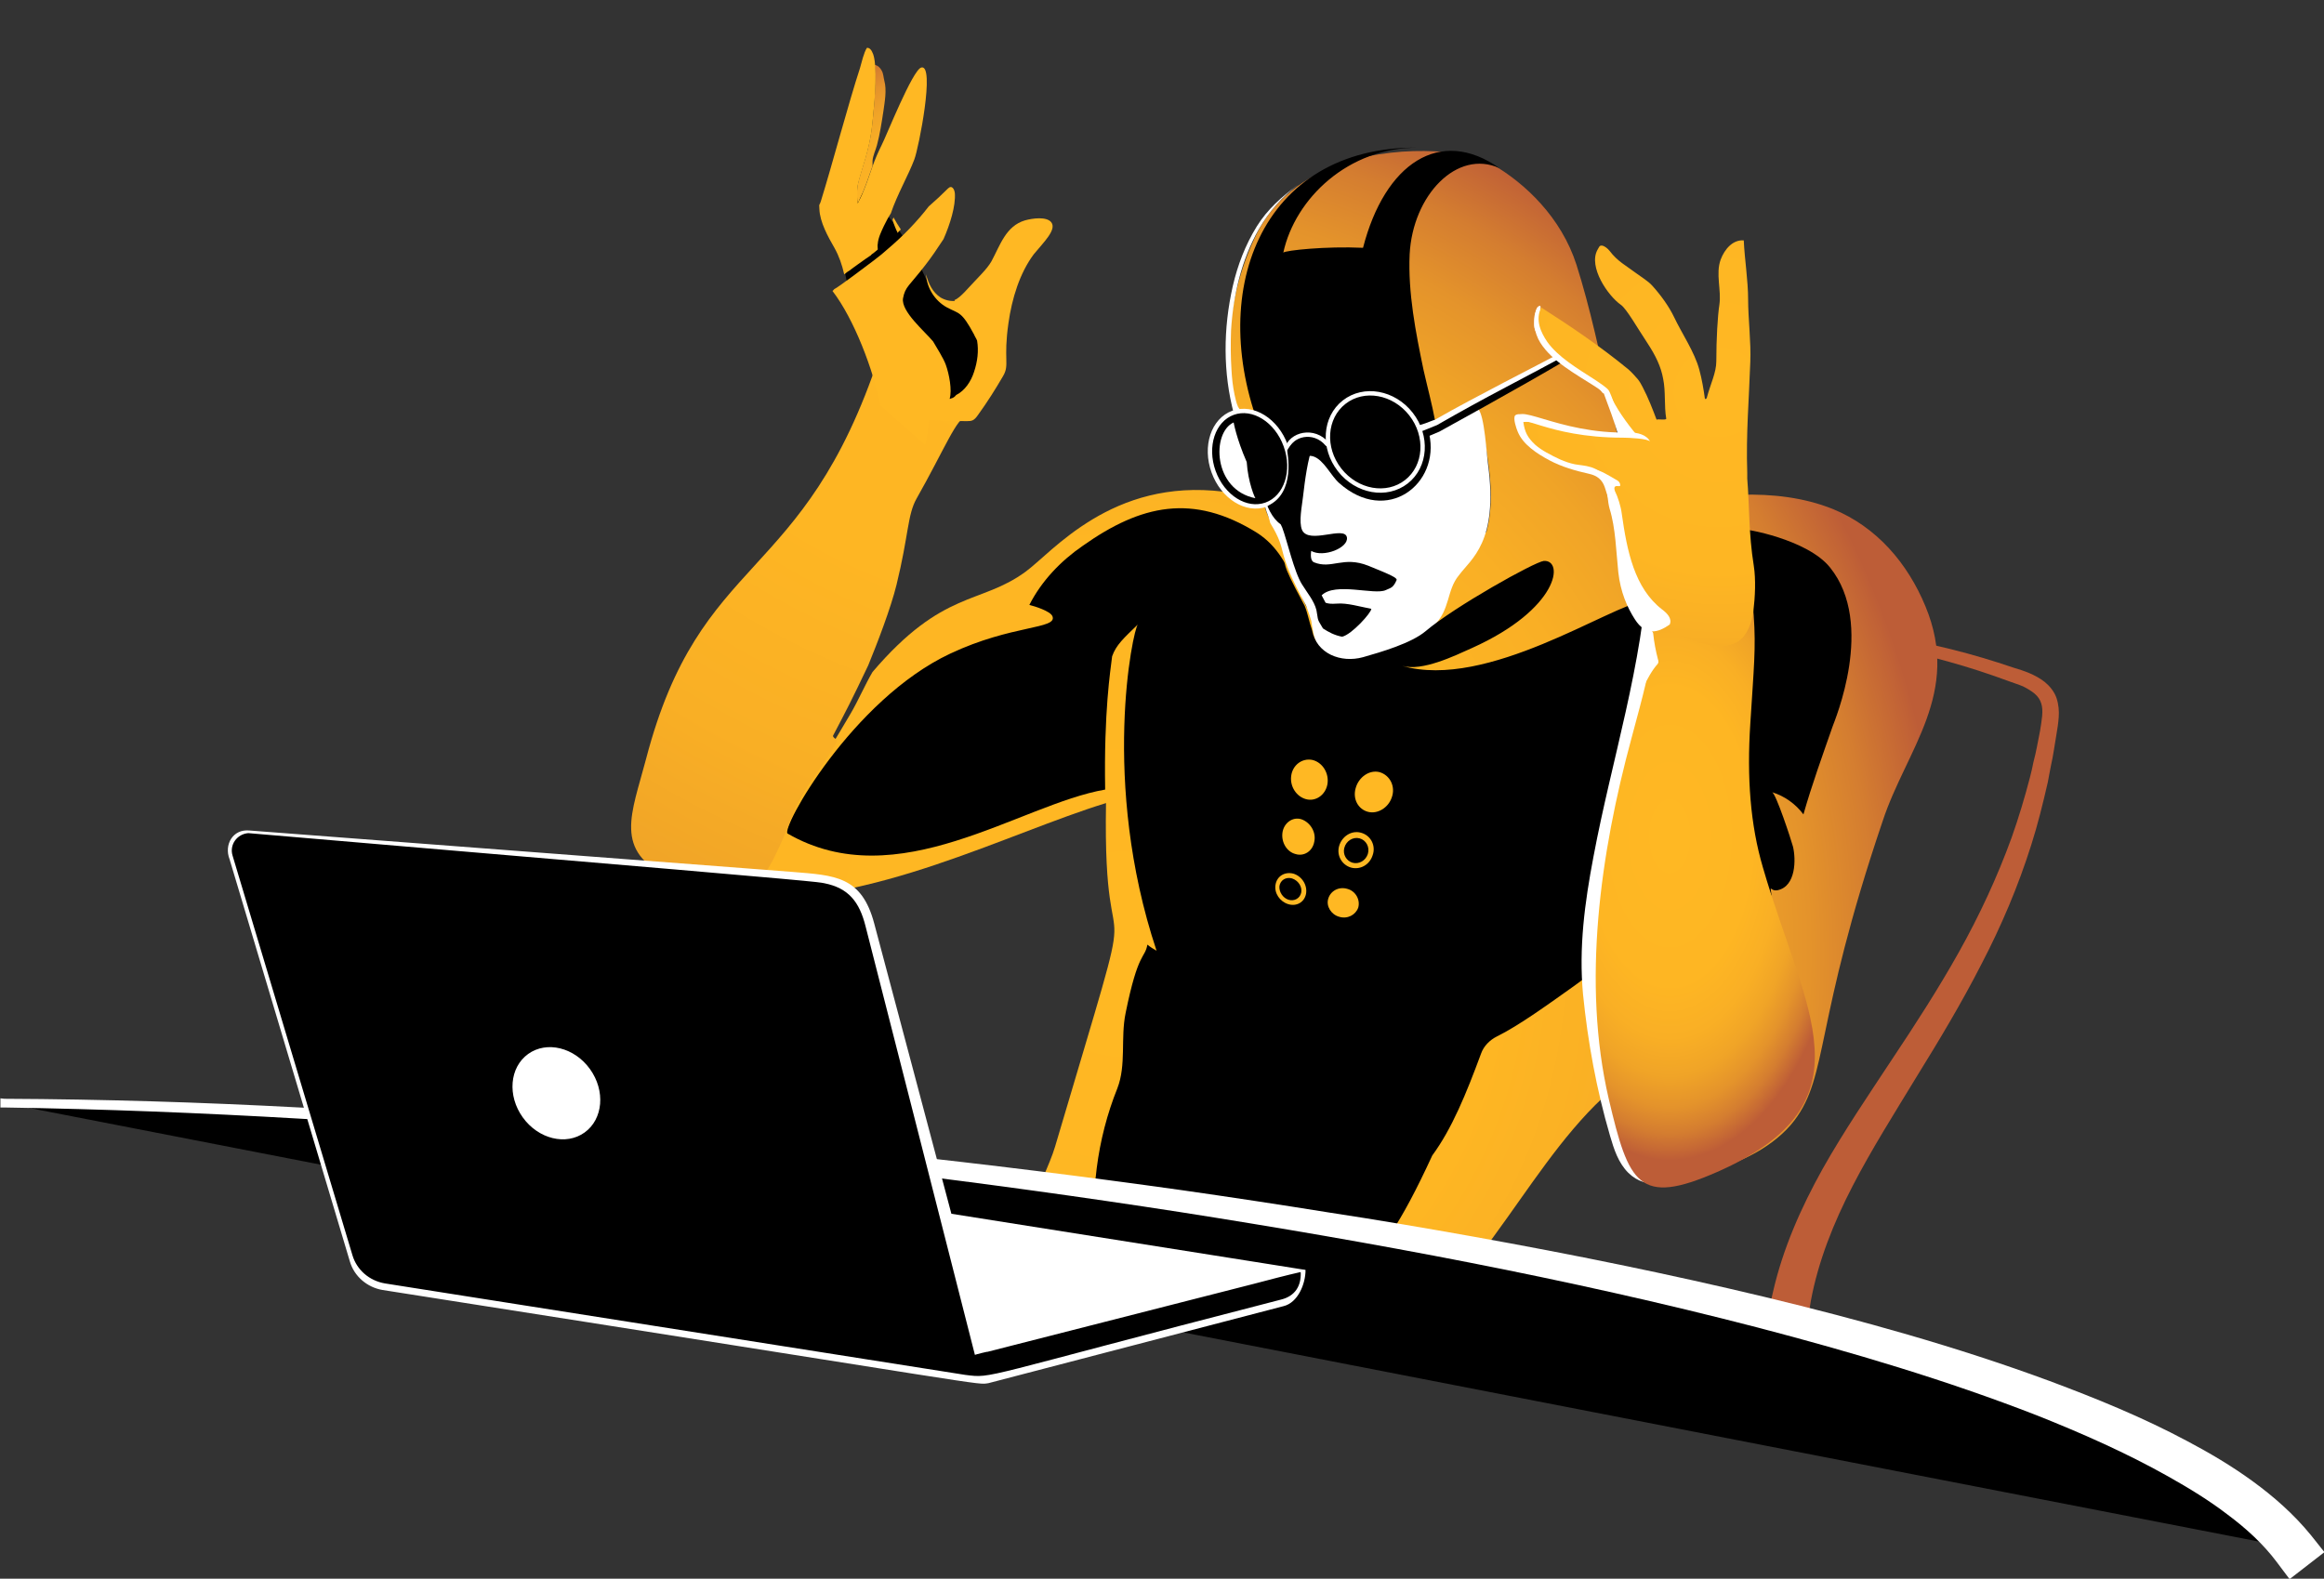
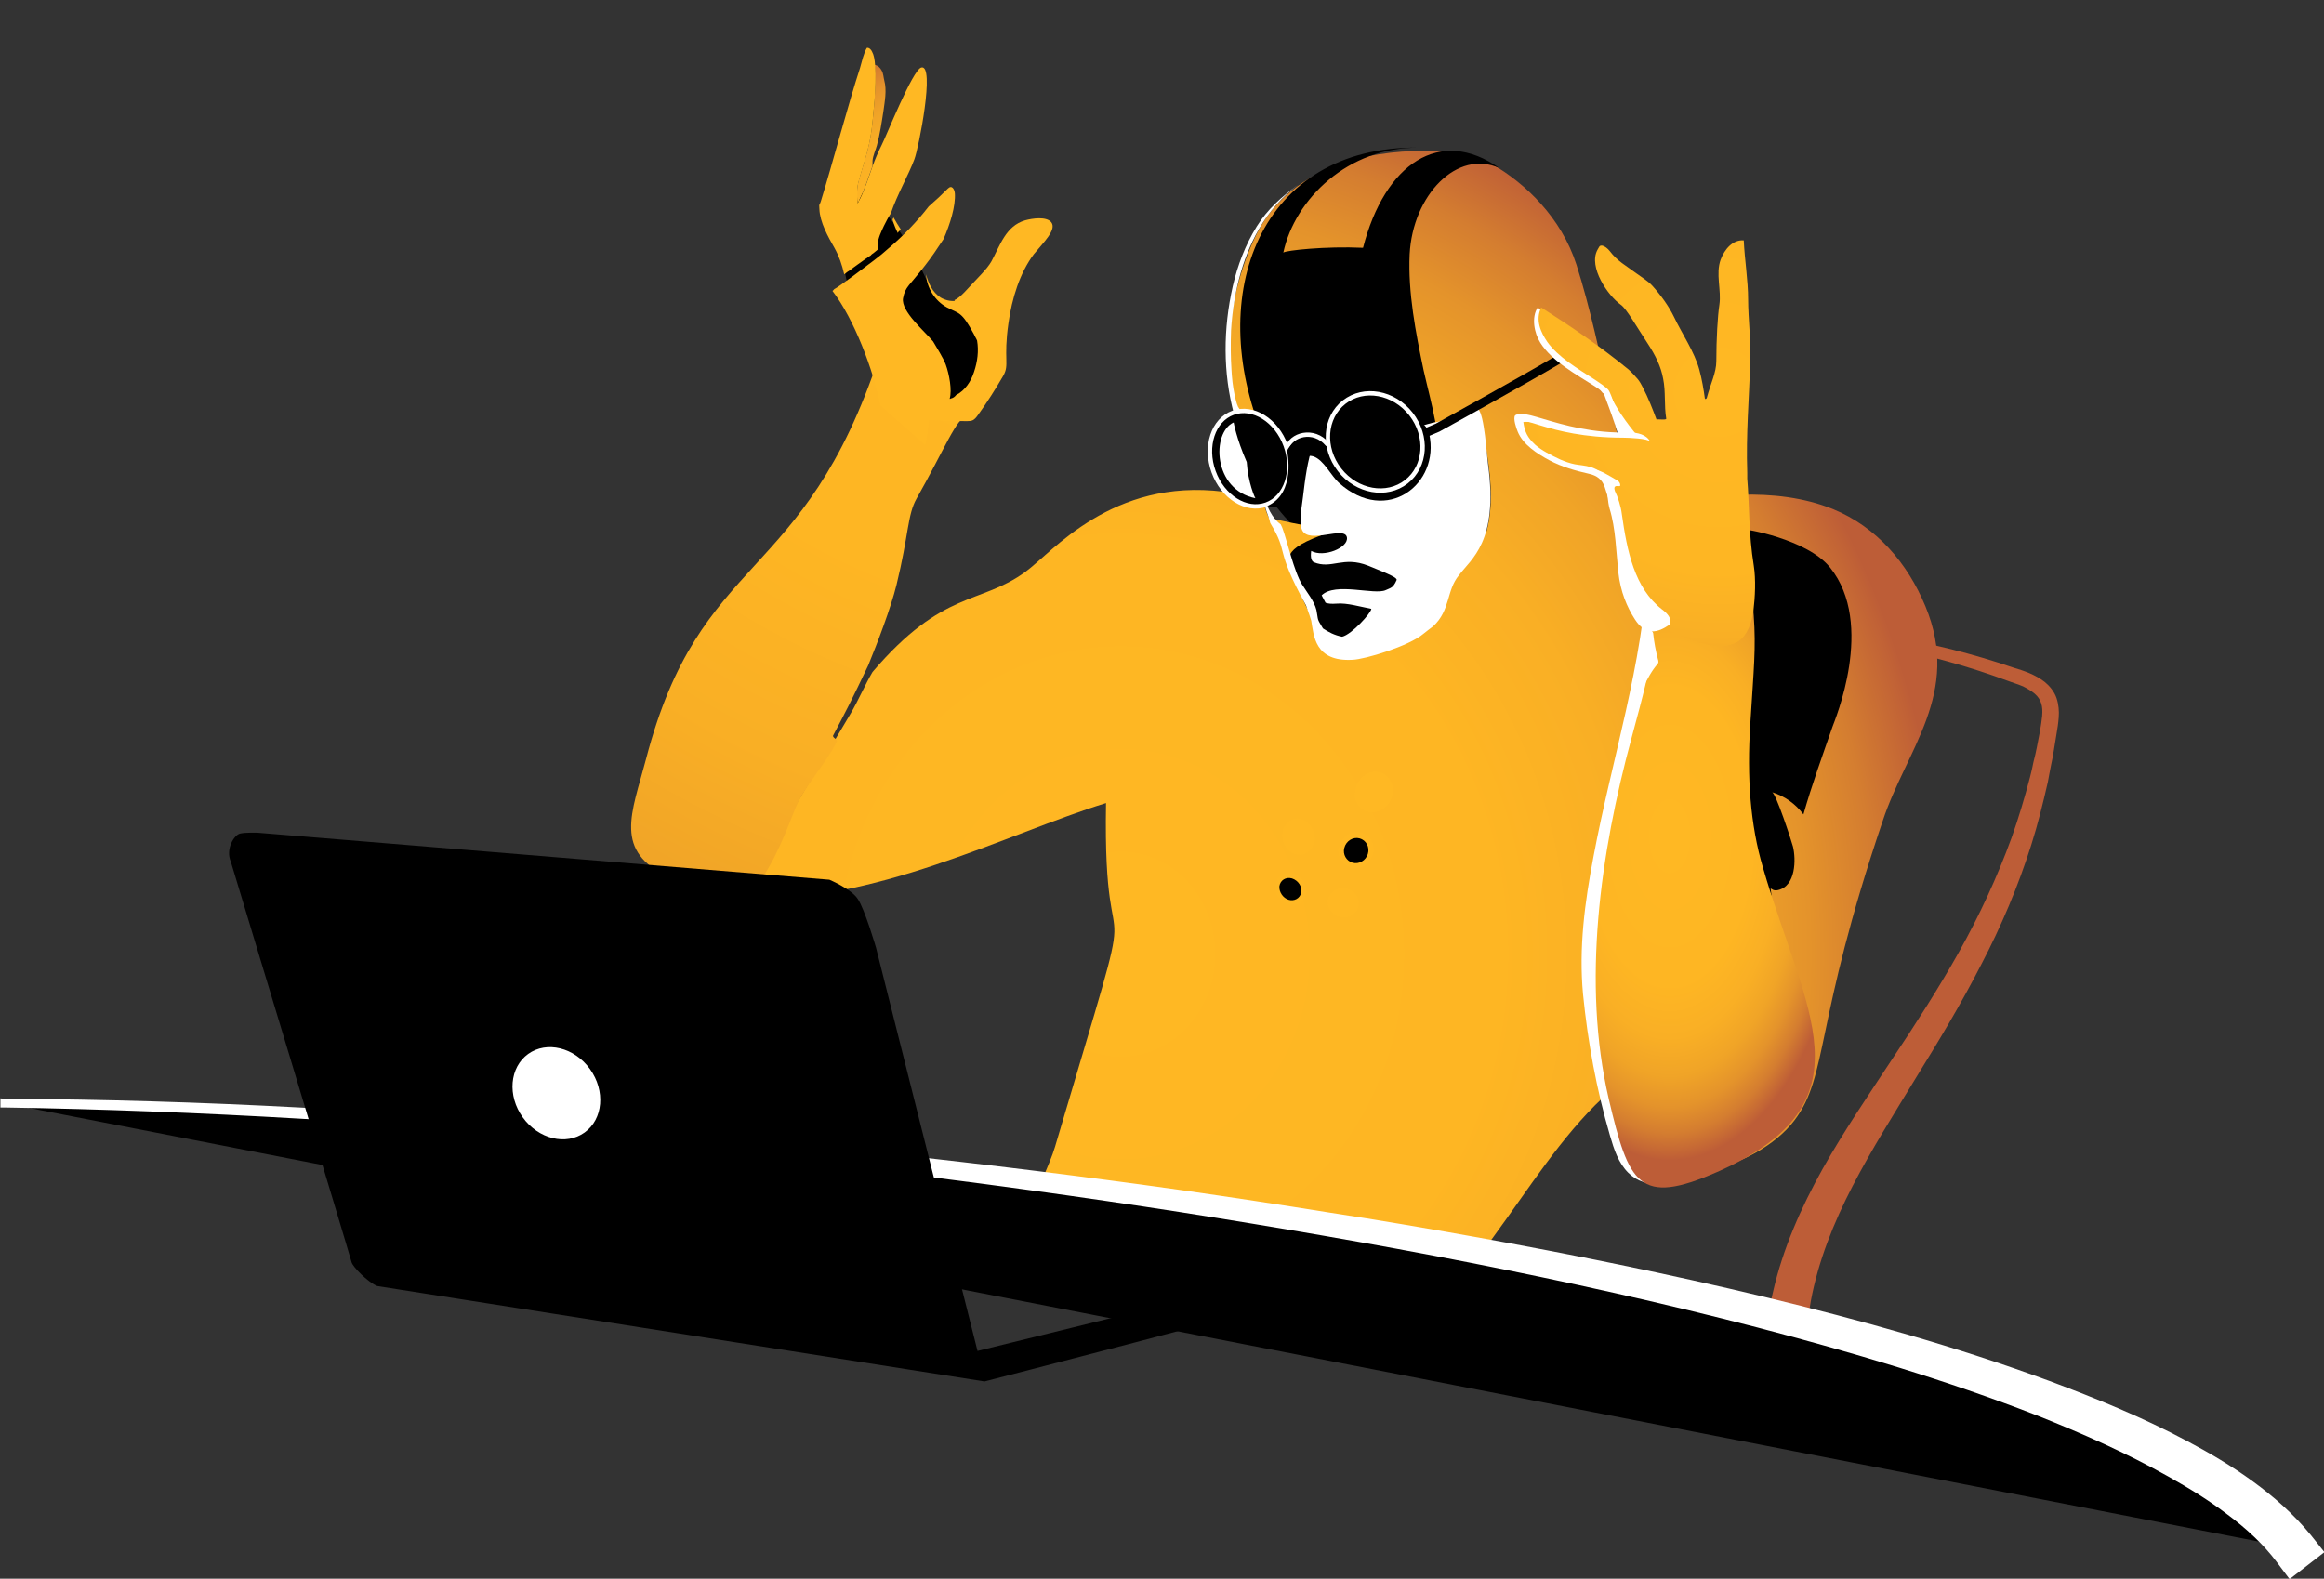
<svg xmlns="http://www.w3.org/2000/svg" version="1.1" id="ill_copy" x="0px" y="0px" viewBox="0 0 533.5 362.5" style="enable-background:new 0 0 533.5 362.5;" xml:space="preserve">
  <rect x="0" y="0" width="533.5" height="362.5" fill="#333333" stroke="none" />
  <style type="text/css">
	.st0{fill:#BD5D37;}
	.st1{fill:#FFFFFF;}
	.st2{fill:url(#SVGID_1_);}
	.st3{fill:url(#SVGID_2_);}
	.st4{fill:url(#SVGID_3_);}
	.st5{fill:url(#SVGID_4_);}
	.st6{fill:url(#SVGID_5_);}
	.st7{fill:url(#SVGID_6_);}
	.st8{fill:#FFB823;}
	.st9{fill:none;stroke:#000000;stroke-width:2;stroke-miterlimit:10;}
	.st10{fill:url(#SVGID_7_);}
	.st11{fill:none;stroke:#FFFFFF;stroke-linecap:round;stroke-miterlimit:10;}
	.st12{stroke:#FFFFFF;stroke-linecap:round;stroke-miterlimit:10;}
</style>
  <g>
    <path class="st0" d="M389.5,142.8c9.8,0.2,19.6,0.6,29.4,1.5c4.9,0.5,9.8,1.1,14.6,1.8c4.9,0.8,9.7,1.8,14.5,3s9.5,2.6,14.2,4.2   c2.3,0.7,4.9,1.5,7.2,3.3c1.1,0.9,2.2,2.2,2.7,3.7s0.6,3,0.5,4.4s-0.3,2.6-0.5,3.8l-0.6,3.7c-0.2,1.2-0.4,2.4-0.7,3.7   c-0.2,1.2-0.5,2.4-0.7,3.7c-1.1,4.8-2.3,9.7-3.8,14.4c-3,9.5-6.9,18.7-11.5,27.5c-4.5,8.8-9.6,17.3-14.8,25.7   c-5.1,8.4-10.3,16.6-14.7,25.1c-4.4,8.5-7.9,17.3-9.6,26.4L415,303l-9-1.9l1-4.4c2.3-10.1,6.5-19.5,11.4-28.3   c4.9-8.7,10.5-16.9,15.9-25.1c5.4-8.1,10.7-16.3,15.4-24.7c4.7-8.4,8.8-17.2,12.1-26.3c1.6-4.5,3-9.2,4.2-13.8   c0.3-1.2,0.6-2.4,0.8-3.5c0.3-1.2,0.6-2.4,0.8-3.5l0.7-3.6c0.2-1.2,0.4-2.4,0.5-3.5c0.2-2.2-0.2-3.8-1.7-5.1   c-0.7-0.6-1.7-1.2-2.7-1.7c-0.5-0.2-1-0.4-1.6-0.6l-1.7-0.6c-4.6-1.7-9.2-3.2-13.9-4.5c-4.7-1.3-9.4-2.5-14.2-3.4   c-4.8-0.9-9.6-1.6-14.4-2.3c-9.7-1.2-19.4-1.9-29.2-2.4h-0.5v-1H389.5z" />
  </g>
  <path d="M286.8,87.4c-0.8-0.4-1.8,0-2.4,0.7s-0.8,1.6-1,2.4c-0.6,4.2,1,8.3,2.6,12.2c1.5,3.8,3,7.6,5.2,11  c3.5,5.6,8.5,10.1,14.2,13.5c3.4,2.1,7.4,3.8,11.3,3c2.4-0.5,4.5-1.8,6.5-3.2c5.7-3.9,11.8-7.6,14.1-14.4c2.3-6.9,4.2-14,3.8-21.2  s-3.5-14.6-9.6-18.5c-5-3.3-11.4-3.8-17.3-3.3c-4.3,0.3-8.6,1.2-12.8,2.4c-2.5,0.8-5,1.7-7.1,3.2c-3.6,2.6-5.9,6.7-8,10.7" />
  <path class="st1" d="M332.9,139.9c-0.6,0.4-1.2,0.8-1.8,1.1C331.7,140.6,332.3,140.3,332.9,139.9z" />
  <radialGradient id="SVGID_1_" cx="257.319" cy="253.532" r="190.555" gradientTransform="matrix(1 0 0 -1.087 0 494.68)" gradientUnits="userSpaceOnUse">
    <stop offset="0" style="stop-color:#FFB823" />
    <stop offset="0.455" style="stop-color:#FEB623" />
    <stop offset="0.619" style="stop-color:#F9AF25" />
    <stop offset="0.735" style="stop-color:#F0A427" />
    <stop offset="0.83" style="stop-color:#E4932B" />
    <stop offset="0.91" style="stop-color:#D47D30" />
    <stop offset="0.981" style="stop-color:#C16236" />
    <stop offset="0.993" style="stop-color:#BD5D37" />
  </radialGradient>
  <path class="st2" d="M442,139.2c-4.1-9.9-11.2-18.2-21.2-22.3c-6.7-2.7-14-3.5-21.2-3.3c-6,0.2-13.4,1.3-22.5,3.8  c-1.8,0.5-0.7,0.6-1.5-1.6c-4-9.9-7.5-35.5-13.7-55c-3.5-10.9-11.8-18.7-19.2-23c-3.7-2.9-20.3-5.1-34.2-0.4  c-6.3,2.2-15.5,6.5-20.5,17.3c-3.6,7.7-5.6,16.2-5.8,24.6c-0.1,4.2,0.2,8.5,1,12.7c0.4,2.1,2.5,7.6,4.2,9c0.4,0.3,1,0.5,1.5,0.6  c8.2,1.5,16.6-0.9,25-0.7c2.6,0.1,5.5,0.6,6.8,2.8c0.3,0.4,19-4.6,19.5-7c-0.1,0.6,0.8,4.7,1.5,9.9c1,7.2,0.5,12.1-0.5,15.6  c-2.2,0.2-4.5,0.4-6.8,0.6c-14.4,1.3-29-0.6-43.1-3.9c-0.6-1.2-1-2.4-1.2-3.7c-1.4-1.2-3.8-1.7-9.2-2.3c-25.7-3.2-39.4,14-45.5,18.4  c-10.4,7.6-18.9,4-35.1,23c-1.6,2.7-3.4,6.8-5,9.5c-7.7,13.2-13.3,21-24.1,42.1c28.1,2.3,60.2-14.6,82.7-21.5  c-0.8,46.5,9.8,6.2-11.7,78.9c-2.4,8.2-13.3,25.2,0.1,26.8c6.3,0.8,12.6,1.4,19,1.9c3.5,0.6,7.1,1.1,10.7,1.6  c5.5,0.8,11.1,1.5,16.7,1.5c5.1,0.1,10.1-0.4,15.2-0.3c0.3,0,0.7,0,1,0c1,0.1,2.1,0.2,3.1,0.4c0.8,0.1,1.6,0.3,2.5,0.6  c0,0.1-0.1,0.1-0.1,0.2c0.8,0.2,1.6,0.4,2.5,0.6c4.5,1.7,9.2,4,13.6,3.3c6.4-0.9,13.3-11.8,16.7-16.4c7.7-10.5,15.3-22.6,24.7-31.4  c2.3,3.4,1.8,11,6.5,15c5,4.4,12.3,2.4,17.8,1.5c6.9-1.1,15.3-5.5,19.7-11.3c7.9-10.4,4.5-22.2,20.3-68.8  C437.6,172.1,450.3,159.2,442,139.2z" />
  <path class="st1" d="M298,42.4c-3.8,2.8-7,5.6-9.5,9.6c-2.6,4.2-4.4,8.9-5.5,13.7c-2.2,9.7-2.3,19.9,0.3,29.5c0,0.1,0,0.1,0.1,0.2  c0.1,0,0.1,0,0.2-0.1c0.5-0.3,1-0.3,1.5-0.4c-0.2-0.5-0.6-1-0.9-1.5c-0.4-0.9-0.6-1.9-0.8-2.8c-0.4-1.9-0.6-3.8-0.7-5.7  c-0.2-3-0.2-6-0.1-9c0.5-8.1,2.4-16.3,6.4-23.3C291.3,48.6,294.4,45.1,298,42.4z" />
-   <path d="M296.2,129.7c1.5,5.4,3.9,10.6,6.9,15.3c0.7,1.1,1.5,2.2,2.6,2.8c2.1,1.2,4.8,0.3,7.1-0.5c4-1.5,8.1-3.1,11.1-6.1  c2.2-2.2,3.8-5.1,5-8c2-4.7,3.3-9.6,5.5-14.1c1.1-2.2,2.5-3.9,2.8-6.4c0.3-2.6,0.3-5.3-0.9-7.6c-0.4-0.8-0.9-1.5-1.7-2  c-0.8-0.5-1.9-0.7-2.9-0.8c-7-0.8-14.1,0.2-20.6,2.9c-1,0.4-2,0.9-3,0.8c-2.3-0.2-4.1-2.7-6.3-2.2c-1.2,0.3-2.2,1.5-3.4,1.6  c-1.3,0.1-2.3-1-3.3-1.9c-1.5-1.4-3.5-2.6-5.4-1.8c-1.4,0.6-2.1,2.1-2.2,3.6s0.4,2.9,0.8,4.3c0.7,2.2,1.3,4.6,2.4,6.7  c1.1,2,2.4,4,3.3,6.1C295,124.6,295.5,127.2,296.2,129.7z" />
+   <path d="M296.2,129.7c1.5,5.4,3.9,10.6,6.9,15.3c0.7,1.1,1.5,2.2,2.6,2.8c2.1,1.2,4.8,0.3,7.1-0.5c4-1.5,8.1-3.1,11.1-6.1  c2.2-2.2,3.8-5.1,5-8c2-4.7,3.3-9.6,5.5-14.1c1.1-2.2,2.5-3.9,2.8-6.4c0.3-2.6,0.3-5.3-0.9-7.6c-0.4-0.8-0.9-1.5-1.7-2  c-0.8-0.5-1.9-0.7-2.9-0.8c-1,0.4-2,0.9-3,0.8c-2.3-0.2-4.1-2.7-6.3-2.2c-1.2,0.3-2.2,1.5-3.4,1.6  c-1.3,0.1-2.3-1-3.3-1.9c-1.5-1.4-3.5-2.6-5.4-1.8c-1.4,0.6-2.1,2.1-2.2,3.6s0.4,2.9,0.8,4.3c0.7,2.2,1.3,4.6,2.4,6.7  c1.1,2,2.4,4,3.3,6.1C295,124.6,295.5,127.2,296.2,129.7z" />
  <path class="st1" d="M341.6,106.7c-0.3-2-0.8-11.5-2.3-12.8s-7,2.6-9.4,3c-6.7,1.2-13.9,1.6-20.5,3.3c-2.2,0.6-4.7,1-7,1  c-0.2,0-0.4,0-0.6,0.1s-0.3,0.3-0.3,0.5c-1.4,4.1-1.9,8.2-2.4,12.4c-0.2,1.9-1,5.6-0.2,7.5c1.6,3.4,9.8-1.1,10.3,1.7  c0.4,2.4-5.4,4.7-8.2,3.1c-0.2,1.4,0,2.3,0.6,2.6c4.1,1.7,6.7-1.5,12.5,0.8c5.2,2.1,6.7,2.8,6.5,3.3c-0.8,1.9-1.5,1.8-2.5,2.3  c-2.6,1.2-11.6-1.9-14.7,1.2l0.9,1.7c0.6,0.2,1.2,0.3,2.6,0.2c2.3-0.2,5.3,0.7,7.9,1.2c0,0.9-4.5,5.9-6.7,6.4  c-1.7-0.3-3.2-1.1-4.4-1.9c-1.5-2.5-1-1.6-1.5-4.2c-0.5-2.1-2.2-4.1-3.3-5.9c-1.8-2.8-3.5-10.3-4.5-12.9c-0.1-0.2,0.1,0.1-0.4-0.9  c-2.1-1.5-3.1-4.1-3.9-6.5c0.1,3.1,1.1,4.2,1.5,6.2c4.4,7.2,0.8,5.4,8.2,18.9c0.9,2.5,0.8,2.2,1.2,3.5c0.6,3.3,0.7,9.5,9.5,9  c2.8-0.1,12.9-3.1,16.3-6c0.6-0.5,1.4-1.1,2.2-1.7c4-3.7,3-8.2,5.9-11.7C337.7,128.3,344,124.5,341.6,106.7z" />
  <path d="M325.6,33.9c-36.3-0.4-49.2,33.6-35.6,66.4c0.1,0.2,2.8,2.1,4.1,3.6c1.3,1.5,4.3-1.3,6.8-0.6c0.8,0.2,2.2,1,3,0.6  c0.4-0.2,0.5-0.8,0.9-1.2c0.4-0.4,0.9-0.6,1.4-0.8c0.8-0.3,1.7-0.4,2.6-0.5c7-0.8,13.9-2.6,20.7-4.5c-0.8-4.3-1.8-7.9-2.7-11.9  c-1.8-8.6-3.6-17.8-3.2-26.6c0.7-13.6,10.9-24.2,20.6-19.8c-13.6-9.6-26.3-1.1-31.3,18.3c-8.6-0.4-17.8,0.6-18.3,1.1  C297.3,45.6,309.5,33.8,325.6,33.9z" />
-   <path d="M399.2,139.7c-1-1.5-17.9-2.1-21.7-1.7c-7.7,0.9-36.1,20.5-55.6,14.9c4.6,1.3,12-2.3,16-4.1c20-9,21.2-20.3,16.5-20  c-2.1,0.2-20.5,10.5-27.1,16.1c-3.3,2.8-10.2,4.8-14.4,6c-5.1,1.4-10.7-0.8-11.7-6.2c-0.7-2-1-3.9-1.7-5.6c-6.6-12.2-3.3-8-5.4-11.2  c-1.4-2.1-3.1-4-5.6-5.6c-14.7-9.1-26.6-6.4-39.9,3c-5.1,3.5-9.5,8.1-12.3,13.6c1.2,0.3,4.8,1.4,5.3,2.6c1.2,3-9.3,1.9-23.5,8.6  c-22.5,10.6-38.9,40.2-37.3,41.3c25.3,14.6,53.2-6.7,72.9-10.1c-0.3-18,1.2-27.2,1.6-30.6c0.9-2.6,2.7-4.2,5.9-7.3  c-1.1,1.1-8.6,36.2,4.3,74.9c-0.7-0.4-1.4-0.8-2.1-1.4c-0.6,3.3-2.1,1.4-5,15.7c-1.2,5.8,0.2,11.9-1.9,17.3  c-4.7,11.7-6.3,24.6-4.8,37.1c0.1,0.9,0.3,1.9,0.9,2.5c0.7,0.7,1.7,0.8,2.6,0.9c3.2,0.2,5.9-0.9,8.9-0.4c6.8,1.2,19.3,9.8,40.1,9.9  c3.3,0,3.8-0.8,5.9-3.8c7.7-10.7,11-14.1,18.7-30.8c4.5-6.1,7.8-14.2,11.2-23.4c0.6-1.7,2-3.1,3.6-3.9c5.1-2.5,12.1-7.6,17.6-11.5  c8.9-6.3,24.2-19.9,28.2-41c0.7-3.8,0.4-7.9-1.6-11.2C396.6,156.7,400.7,141.8,399.2,139.7z" />
  <path d="M420.1,130.3c-5.2-6.5-19.8-9-19.9-8.7c0,3.2-1.4,7.6-1.2,10.8c0.8,10-6.7,45.7,7.7,73.4c-0.4-3.2-0.4-1,1.4-1.4  c4.2-0.9,4.2-7.1,3.5-10c-0.4-1.5-3.9-12.2-4.8-12.5c2.9,0.9,5.4,2.7,7.2,5.1c1.9-6.7,4.4-13.6,6.7-20.2  C421.1,165.6,430.6,143.3,420.1,130.3z" />
  <path class="st1" d="M378.3,129.7c-1.1,22.8-8.3,44.6-12.5,67c-2,10.5-3.4,20.9-2.4,31.6c1.1,11,3.1,21.9,6.2,32.5  c0.9,3.1,1.9,6.2,4.2,8.5c4.3,4.2,9.6,2.2,13.9-0.4c9.6-5.7,16.8-7.3,22-13.5c10.1-12,1-29.5-3.2-40.3c-16.5-43,0.1-70.7-10.9-89.3  c-2.4-4.1-4.8-15.9-9.8-16.1C380.5,109.5,378.5,124.1,378.3,129.7z" />
  <radialGradient id="SVGID_2_" cx="383.308" cy="781.013" r="46.285" gradientTransform="matrix(1 0 0 -1.796 0 1594.692)" gradientUnits="userSpaceOnUse">
    <stop offset="0" style="stop-color:#FFB823" />
    <stop offset="0.41" style="stop-color:#FEB623" />
    <stop offset="0.557" style="stop-color:#F9AF25" />
    <stop offset="0.663" style="stop-color:#F0A427" />
    <stop offset="0.748" style="stop-color:#E4932B" />
    <stop offset="0.821" style="stop-color:#D47D30" />
    <stop offset="0.884" style="stop-color:#C16236" />
    <stop offset="0.895" style="stop-color:#BD5D37" />
  </radialGradient>
  <path class="st3" d="M379.8,129.1c-1.2,24.6,0.7,18.3-5.3,40.5c-7.1,26.2-11.4,56-5.2,82.7c4.6,19.6,6.9,24.7,24.9,16.8  c36.1-15.9,20-37,10.5-69.9c-2.9-9.8-3.7-20.7-2.9-33c1.6-25.6,2.1-18.1-4.8-67.6c-0.1-0.9-3.5-1.1-4.5-0.1  c-1.2,1.2-1.9,2.8-2.6,4.3C385.6,111.6,380.7,109.6,379.8,129.1z" />
  <path class="st1" d="M377.3,157.7c0-0.2,0-0.5,0.1-0.7c0.1-1.7,0-3.3,0.3-4.9c0.5-2.3,0.8-4.6,1.3-6.8c0-0.1,0.1-0.3,0.2-0.3  c0.2,0,0.2,0.2,0.3,0.4c0.2,2,0.6,4.1,1.1,6c0.1,0.2,0.1,0.4,0.1,0.7c0,0.1-0.1,0.2-0.2,0.4C379.3,153.8,378.1,156,377.3,157.7z" />
  <path d="M221.6,71c-1.9-1.1-4.3-1.5-6-2.8c-2.3-1.8-3.3-5-4.6-7.5c-3.1-5.9-6.7-11.7-12.1-15.8c-3.6-2.7-5,5.9-5.2,7.9  c-0.6,4.9-0.1,10.1,1.6,14.7L205.9,81c0.2,10.5,10.2,19.1,17,10.7C227.1,86.6,228.1,74.8,221.6,71z" />
  <radialGradient id="SVGID_3_" cx="256.429" cy="364" r="343.61" gradientTransform="matrix(1 0 0 -1 0 363)" gradientUnits="userSpaceOnUse">
    <stop offset="0" style="stop-color:#FFB823" />
    <stop offset="0.41" style="stop-color:#FEB623" />
    <stop offset="0.557" style="stop-color:#F9AF25" />
    <stop offset="0.663" style="stop-color:#F0A427" />
    <stop offset="0.748" style="stop-color:#E4932B" />
    <stop offset="0.821" style="stop-color:#D47D30" />
    <stop offset="0.884" style="stop-color:#C16236" />
    <stop offset="0.895" style="stop-color:#BD5D37" />
  </radialGradient>
  <path class="st4" d="M221.6,95.1c-7.9-4-14.1-10.4-18.1-18c-0.4,1.5-1,2.9-1.6,4.5c-17.5,53-41.1,44.8-53.6,92.7  c-3.3,12.6-7.6,21.1,5.4,27.2c5.2,2.4,12.2,4,17.8,4.5c5.3-5.8,7.8-12.1,11-20.2c2.1-5.2,7-10.3,9.6-15.5c0.3-0.6-1.2-0.9-0.8-1.5  c3-5.7,4.2-8,8-16c2.1-5.1,5.2-13.2,6.5-18.5c2.8-11.4,2.5-16.1,4.6-19.8c6.3-11.1,9.5-19.2,11.4-18.6  C221.5,96,221.5,95.6,221.6,95.1z" />
  <g>
    <radialGradient id="SVGID_4_" cx="220.935" cy="343.313" r="57.431" gradientTransform="matrix(1 0 0 -1.031 0 413.849)" gradientUnits="userSpaceOnUse">
      <stop offset="0" style="stop-color:#FFB823" />
      <stop offset="0.41" style="stop-color:#FEB623" />
      <stop offset="0.557" style="stop-color:#F9AF25" />
      <stop offset="0.663" style="stop-color:#F0A427" />
      <stop offset="0.748" style="stop-color:#E4932B" />
      <stop offset="0.821" style="stop-color:#D47D30" />
      <stop offset="0.884" style="stop-color:#C16236" />
      <stop offset="0.895" style="stop-color:#BD5D37" />
    </radialGradient>
    <path class="st5" d="M206.8,52.7c-0.6-0.9-1.2-1.9-1.7-2.8V50c-0.1,0.2-0.2,0.3-0.2,0.5c0.3,1,0.8,2.3,1.2,3   C206.2,53.2,206.5,53,206.8,52.7z" />
    <radialGradient id="SVGID_5_" cx="204.5" cy="353.844" r="0" gradientTransform="matrix(1 0 0 -1.031 0 413.849)" gradientUnits="userSpaceOnUse">
      <stop offset="0" style="stop-color:#FFB823" />
      <stop offset="0.41" style="stop-color:#FEB623" />
      <stop offset="0.557" style="stop-color:#F9AF25" />
      <stop offset="0.663" style="stop-color:#F0A427" />
      <stop offset="0.748" style="stop-color:#E4932B" />
      <stop offset="0.821" style="stop-color:#D47D30" />
      <stop offset="0.884" style="stop-color:#C16236" />
      <stop offset="0.895" style="stop-color:#BD5D37" />
    </radialGradient>
    <path class="st6" d="M204.5,49L204.5,49L204.5,49z" />
    <radialGradient id="SVGID_6_" cx="220.935" cy="343.313" r="57.431" gradientTransform="matrix(1 0 0 -1.031 0 413.849)" gradientUnits="userSpaceOnUse">
      <stop offset="0" style="stop-color:#FFB823" />
      <stop offset="0.41" style="stop-color:#FEB623" />
      <stop offset="0.557" style="stop-color:#F9AF25" />
      <stop offset="0.663" style="stop-color:#F0A427" />
      <stop offset="0.748" style="stop-color:#E4932B" />
      <stop offset="0.821" style="stop-color:#D47D30" />
      <stop offset="0.884" style="stop-color:#C16236" />
      <stop offset="0.895" style="stop-color:#BD5D37" />
    </radialGradient>
    <path class="st7" d="M200.1,29.7c-0.3,2.2-0.8,4.4-1.4,6.5c-0.4,1.3-0.8,2.7-1.2,4c-0.3,1-0.6,2-0.7,3c-0.1,1.1-0.1,2.3,0.1,3.4   c0.2-0.3,0.4-0.7,0.5-1c1.2-2.4,2-5,2.9-7.5c0-0.4,0-0.8,0-1.2c0.1-1.2,0.7-2.4,1-3.5c0.7-2.6,1.1-5.3,1.5-7.9   c0.3-2.2,0.8-4.8,0.2-7c-0.2-0.8-0.2-1.6-0.6-2.3c-0.3-0.6-0.9-1.2-1.6-1.3C201.3,19.6,200.4,26.9,200.1,29.7z" />
    <path class="st8" d="M211.5,15.5c-2,0.5-8.1,15.9-9.1,17.8c-0.8,1.6-1.5,3.2-2.1,4.9c-0.9,2.5-1.7,5.1-2.9,7.5   c-0.2,0.3-0.3,0.6-0.5,1c-0.1-1.2-0.1-2.3-0.1-3.4c0.1-1,0.4-2,0.7-3c0.4-1.3,0.8-2.7,1.2-4c0.6-2.1,1.1-4.3,1.4-6.5   c0.3-2.8,1.2-10.1,0.8-14.7c-0.1-1.4-0.3-2.5-0.7-3.2c-0.2-0.5-0.7-1-1.2-0.9c-0.7,1.1-1.2,3.3-1.6,4.7c-2.5,7.6-6.5,22.6-8.9,30.3   c-0.4,1.4-0.5,0.5-0.4,2c0.1,3,2,6.4,3.5,9c1,1.8,1.7,3.8,2.2,6c0.4-0.3,0.7-0.6,1.1-0.8c0.7-0.5,1.3-1,1.9-1.4   c1.5-1.1,2.7-1.9,3-2.1c0.1,0,0.1-0.1,0.2-0.2c0,0,0.1,0,0.1-0.1c0.5-0.3,0.9-0.7,1.4-1.1v-0.1c0-0.4-0.1-0.8,0-1.2   c0.1-1.4,0.8-2.8,1.4-4.1c0.5-1,1-2,1.6-2.9l0,0c1.4-4.2,4.1-8.9,5.4-12.4C210.9,34,214.7,14.7,211.5,15.5z" />
    <path class="st8" d="M241.3,51c-1.1-1.3-4.2-0.9-6-0.4c-4.4,1.3-5.7,5.7-7.7,9.4c-1.1,1.9-2.9,3.5-6.2,7.1   c-0.7,0.7-1.5,1.5-2.3,1.8c0,0.1,0.1,0.1,0.1,0.2c-1.1,0.1-2.3-0.2-3.3-0.8c-1.8-1.2-2.8-3.2-3.3-5.3c0.1,3,2,6.1,4.8,7.6   s3.3,0.8,6.2,6.2c0.2,0.5,0.5,0.9,0.7,1.4c0.4,2.4,0.1,4.8-0.7,7.2c-0.7,2.2-2.1,4.3-4.1,5.3c-0.3,0.4-0.7,0.7-1.2,0.8   c0,0,0,0.1-0.1,0.1v-0.1c-0.1,0-0.1,0.1-0.2,0.1c0.6-2-0.1-5.7-0.9-7.9c-0.5-1.4-2.2-4.1-2.9-5.3c-1.9-2.3-7.4-6.9-6.9-9.9l0,0   c0.5-2.7,1.4-2.8,5.1-7.6c1.4-1.8,2.7-3.7,4.2-6c1.5-3.4,2.8-7.6,2.6-10.5c-0.1-1-0.7-2-1.6-1.1c-1.4,1.4-2.9,2.8-4.4,4.1   c-2.7,3.5-5.9,6.8-9.2,9.6c-1.1,1-2.2,1.9-3.4,2.8c-1.3,1-8.2,6.2-9.1,6.6c-0.1,0.1-0.2,0.3-0.4,0.4c5,6.5,9.4,18.2,11,26.3   l10.3,9.1c0.4-1.9,0.7-3.8,0.9-5.8c2.9,0.2,5.8,0.3,8.7,0.3c1.1,0,1.6-0.1,2.5-1.4c2.1-2.9,4-5.9,5.8-9c1.5-2.6,0-3.7,1.2-12.1   c0.8-5.7,2.6-11.5,5.8-15.8C239.5,55.7,242.7,52.7,241.3,51z" />
  </g>
  <path class="st8" d="M319.5,183.1c-0.8,2.4-3.3,3.9-5.5,3.3c-2.2-0.6-3.5-2.9-2.8-5.4c0.7-2.6,3.2-4.3,5.5-3.7  C319.1,178,320.4,180.6,319.5,183.1z" />
-   <path class="st8" d="M304.7,180.2c-0.5,2.4-2.7,3.9-4.9,3.3c-2.2-0.6-3.7-2.9-3.4-5.3c0.3-2.5,2.5-4.2,4.9-3.7  C303.7,175.1,305.2,177.7,304.7,180.2z" />
  <path class="st8" d="M301.7,193.3c-0.4,2.2-2.4,3.4-4.3,2.8c-2-0.5-3.3-2.7-3-4.9s2.3-3.7,4.3-3.1  C300.8,188.8,302.2,191.1,301.7,193.3z" />
  <g>
    <path class="st8" d="M315.1,196.4c-0.7,2.2-2.9,3.4-5,2.8c-2-0.6-3.3-2.7-2.7-4.9c0.6-2.2,2.8-3.7,5-3.1   C314.7,191.8,315.9,194.2,315.1,196.4z" />
    <path d="M314,196.1c-0.5,1.5-2,2.4-3.5,2c-1.4-0.4-2.3-1.9-1.9-3.4c0.4-1.6,2-2.6,3.5-2.2C313.6,192.9,314.5,194.5,314,196.1z" />
  </g>
  <g>
    <path class="st8" d="M299.8,205.3c-0.4,1.9-2.2,2.9-4.1,2.3c-1.9-0.6-3.2-2.5-2.9-4.4c0.3-2,2.1-3.1,4.1-2.6   C298.9,201.2,300.2,203.3,299.8,205.3z" />
    <path d="M298.7,205c-0.3,1.3-1.6,2-2.9,1.6s-2.2-1.8-2.1-3.1c0.2-1.4,1.5-2.2,2.9-1.8C298.1,202.2,299,203.7,298.7,205z" />
  </g>
  <path class="st8" d="M311.8,208.4c-0.6,1.7-2.5,2.7-4.4,2.1c-1.8-0.5-3-2.4-2.5-4.1c0.5-1.8,2.4-2.9,4.4-2.3  C311.2,204.6,312.3,206.6,311.8,208.4z" />
  <g>
    <path d="M1,253.3c169.4,0.9,477.5,39.7,525.4,102.2" />
    <path class="st1" d="M1,252.3c22.6,0.1,45.2,0.8,67.8,2c22.6,1.1,45.2,2.5,67.7,4.3c45.1,3.6,90.1,8.4,134.9,14.7   c11.2,1.6,22.4,3.3,33.6,5.1c11.2,1.7,22.3,3.6,33.5,5.6c22.3,4,44.5,8.5,66.6,13.8c22,5.3,44,11.4,65.4,19.3   c10.7,4,21.3,8.3,31.6,13.8c5.1,2.7,10.2,5.7,15,9.2s9.4,7.5,13.4,12.4l3.1,3.9l-8,6.2l-3-4c-3-4-6.9-7.6-11.2-10.8   c-4.3-3.3-8.9-6.1-13.7-8.8c-9.6-5.4-19.8-9.9-30.1-14c-20.8-8.1-42.4-14.5-64.2-20.2c-43.6-11.3-88-19.5-132.6-26.5   c-44.6-6.9-89.5-12.3-134.4-16.4c-45-4-90.1-6.9-135.3-7.6h-1v-2.1L1,252.3z" />
  </g>
  <g>
    <path d="M53,197.9c-1.3-3,0.8-6.2,2.1-6.5s4-0.2,4-0.2L190.4,202c0,0,5,2.1,6.5,4.4c1.6,2.3,4.2,11.2,4.2,11.2l23.3,92.6l74.3-18.3   l0.6,1.2c0,0-0.6,3.8-2.4,5.1s-70.9,19-70.9,19L86.6,295.3c-2.2-0.9-5.7-4.5-5.9-5.5S53,197.9,53,197.9z" />
-     <path class="st1" d="M299.2,291.5h-0.1c-0.1,0,3.3,0.5-80.7-12.8c-3.6-13.7-14.1-53-17.7-66.6c-2.9-11-9.1-11.1-18.9-11.9   c-1.5-0.1,16.2,1.2-124.5-9.5c-3.9-0.4-5.9,3.3-4.6,6.6l27.6,92.3c1,3.5,4,6,7.5,6.6c143.4,22.5,136.1,21.8,139.1,21.4l67.8-17.7   c3.2-0.8,5-5,5-8.3L299.2,291.5z M294.1,298.4c-70.2,18.1-66,18.1-72.5,17.3l-133.2-21c-3.6-0.6-6.5-3.1-7.5-6.5l-27.5-91.7   c-0.8-2.5,1-5,3.6-5.2l52.8,4.5c80.3,6.8,77.7,6.7,79.4,7c5.6,1.1,8.1,4.3,9.5,9.9c5.4,21.2,19.8,77.5,25.1,98.4   c0.2-0.1,3-0.8,2.9-0.7l61.1-15.6c2.6-0.7,8-2.1,10.7-2.7l0.1,0.1C298.7,295.3,297.3,297.6,294.1,298.4z" />
    <ellipse transform="matrix(0.812 -0.584 0.584 0.812 -122.532 121.651)" class="st1" cx="127.6" cy="251.1" rx="9.5" ry="11.1" />
  </g>
  <path d="M318.5,97.8c-1.5-0.1-6.4-1.6-12.8,1.9c-0.1,0.1-7.9,4.5-8.2,5.4c-0.4,1.1,0.7,2,1.3,1.5c0.1-0.1,0.4-2.5,2.7-1.8  c2.4,0.8,4,4.4,5.9,6.1c11,9.8,23.2,0.2,20.7-11.2C326.8,94.1,318.7,97.8,318.5,97.8z" />
  <path class="st9" d="M325.5,100.1l4.5-1.9c12.9-7.1,29.8-16.6,32.5-18.6" />
  <g>
-     <path class="st1" d="M325,97.9c0.7-0.2,1.5-0.5,2.2-0.7c0.7-0.3,1.4-0.5,2.1-0.8l-0.1,0.1c5.2-3,10.6-5.8,15.9-8.6   c5.3-2.8,10.7-5.5,16-8.4l0.5,0.9c-5.3,2.9-10.6,5.7-15.9,8.5s-10.6,5.7-15.8,8.7l0,0l0,0l-4.2,1.7L325,97.9z" />
-   </g>
+     </g>
  <g>
-     <path class="st1" d="M352.8,73.8c0,1.2,0.2,2.3,0.6,3.4c-0.8-0.7-1.3-1.7-1.2-2.8c0.2-2.9,0.4-4,1.3-4.2   C354.1,70.5,352.8,72.7,352.8,73.8z" />
    <path class="st1" d="M394.5,127.6c0.1-4.9-2.1-9.6-4.5-13.9c-4.6-8.4-10.3-16-14.7-24.4c-0.3-0.6-0.7-1.3-1.1-1.8   c-0.5-0.6-1.1-1.1-1.7-1.5c-6.6-5-12.9-10.4-19.5-15.4c-1.5,2.3-0.8,5.9,0.6,8.1c2.7,4.3,8.3,7.3,12.5,10c0.6,0.4,1.3,0.8,1.7,1.4   c0.4,0.5,0.3-0.1,0.5,0.6c1.1,2.9,2.2,5.9,3.1,8.9c-4.2,0.1-8.5,1.2-12.6,0.1c-1.8-0.5-3.5-1.1-5.1-2c-1.3-0.7-3.5-2.5-5-2.6   c-0.3,0-0.7,0.1-0.9,0.3c-0.5,0.7,0.3,3,0.6,3.7c1.2,3,4.5,5.1,7.3,6.6s6,2.4,9.1,3.1c1.8,0.4,3,1.3,3.6,3.1c0.5,1.5,1,3.1,1.4,4.6   c0.2,0.7,0.4,1.5,0.5,2.2c0.8,4.1,1.1,8.4,2,12.5c0.9,4.1,2.6,8.2,5.7,11c0.8,0.7,1.6,1.3,2.6,1.3c2.3,0.1,3.6-2.7,4-5.1   c0.1-0.3,0.1-0.6,0.2-0.9c0,0.2,6.2-1.4,6.9-2C394.3,133.6,394.5,130.6,394.5,127.6z" />
    <radialGradient id="SVGID_7_" cx="394.534" cy="272.934" r="100.71" gradientTransform="matrix(1 0 0 -1 0 363)" gradientUnits="userSpaceOnUse">
      <stop offset="0" style="stop-color:#FFB823" />
      <stop offset="0.41" style="stop-color:#FEB623" />
      <stop offset="0.557" style="stop-color:#F9AF25" />
      <stop offset="0.663" style="stop-color:#F0A427" />
      <stop offset="0.748" style="stop-color:#E4932B" />
      <stop offset="0.821" style="stop-color:#D47D30" />
      <stop offset="0.884" style="stop-color:#C16236" />
      <stop offset="0.895" style="stop-color:#BD5D37" />
    </radialGradient>
    <path class="st10" d="M391.9,148c0.7,0.1,1.4,0.2,2,0.3c1.8,0.2,3.6-0.1,5.1-1c2.2-1.5,3.1-4.3,3.5-6.9c0.4-3.3,0.6-7.3,0.1-10.5   c-1.2-7.4-1-14.1-1.5-20c0-0.4,0-0.9,0-1.3c-0.3-9,0.4-16.8,0.7-25.5c0.2-4.3-0.5-10-0.5-14.3c0-4.4-0.8-9.2-1-13.6   c-2.5-0.2-4.4,2-5.3,4.4c-1.2,3.3,0.2,7-0.3,10.4c-0.4,2.6-0.7,7.8-0.7,12.9c0,2.7-1.3,5.1-2.2,8.5c-0.3,0.5-0.1-0.2-0.4,0.3   c-0.3-2.2-0.7-4.6-1.3-6.8c-1.1-4.1-4-8.3-5.8-12.1c-1.2-2.5-3.1-5.1-5-7.2c-1-1.1-2.4-1.9-3.6-2.8c-2.4-1.8-4.4-2.8-6.2-5.2   c-0.4-0.5-1.1-1.1-1.7-1.2c-0.7-0.1-0.7,0.4-1.1,1c-2.1,3.9,2.4,10.5,5.4,12.6c1.3,0.9,3.9,5.5,6.1,8.8c1.9,2.9,3.1,5.4,3.6,8.2   c0.6,2.9,0.2,6.2,0.7,9.1c0.1,0.5-2.2,0-2.2,0.3c-0.9-2.4-1.9-5-3.2-7.5c-0.3-0.6-0.7-1.3-1.1-1.8c-0.5-0.6-1.6-1.8-2.2-2.3   c-6.7-5.5-13.6-10.1-20-14.2c-1.4,2.9-0.1,5.7,1.4,7.9c2.5,3.5,6.9,6.1,11.1,8.8c0.6,0.4,2.4,1.6,2.9,2.2c0.4,0.5,1,2.2,1.2,2.9   c1.1,2.9,1.6,4.6,2.6,7.6c0,0.6-11.2-0.6-12.1-0.8c-1.7-0.4-3.6-1.3-5.3-1.5c-2-0.3-3.9-1-5.9-0.8c0.3,2.3,1,3.6,2.7,5.2   c0.8,0.7,1.7,1.3,2.6,1.8c2.2,1.2,4.1,2.2,6.5,2.7c2,0.4,5.7,0.2,7.2,3.7c0.3,0.6,0.7,1.2,0.9,1.8c0.5,1.5,0.5,2.9,1,4.5   c0.2,0.7,0.7,1.7,0.8,2.4c0.8,4.1-0.1,8.6,0.8,12.7c1,4.7,2.5,7.7,6.4,10.4C382.5,144.7,387.3,147.1,391.9,148z" />
    <path class="st1" d="M372.6,100.5c1.3,0,5.8,0.2,6.2,0.9c-0.8-1.6-2.9-2.1-4.7-2.1c-16.9,0.5-27.2-8-25.7-2.2   c0.1,0.5,0.5,1,0.9,0.9C348.3,94,354.6,100.5,372.6,100.5z" />
    <path class="st1" d="M372.3,118c1.2,8.5,2.9,17,9.2,21.9c1.2,0.9,2.4,2.1,1.8,3.5c-2.7,1.9-5.5,2.7-8-1.2   c-1.8-2.8-3.3-6.3-3.8-10.8c-0.5-4.7-0.6-10.1-2-14.6c-0.5-1.8-0.4-3.6-0.9-5.4c-0.2-0.7-0.1-0.8-0.6-1.5c-0.5-0.6-2.4-1.2-2.2-2.2   c1.7,0.3,3.7,1.6,5.1,2.4c0.3,0.2,0.6,0.3,0.8,0.6c0.2,0.3,0.3,0.6,0.2,0.9c-0.4,0.1-0.8-0.1-1.1,0.1c-0.3,0.2-0.2,0.6-0.1,1   C371.4,114.1,372.1,116.3,372.3,118z" />
    <path class="st1" d="M369.4,90.2c1.6,3.6,4,6.9,6.5,9.9c-1.2,0.6-2.6,0.5-3.7-0.1c-0.6-4-2.9-10.3-6.3-12.4" />
  </g>
  <g>
    <path class="st11" d="M295.4,103.1c0.9-3.4,6.2-4.8,9.3-1.1" />
    <ellipse transform="matrix(0.941 -0.34 0.34 0.941 -18.715 103.713)" class="st12" cx="286.7" cy="105.3" rx="8.8" ry="11.2" />
    <ellipse transform="matrix(0.788 -0.616 0.616 0.788 4.555 215.985)" class="st12" cx="315.6" cy="101.4" rx="10.4" ry="11.6" />
  </g>
  <path class="st1" d="M286.2,106.1c-2.4-5.5-3-9.1-3-9.1c-5.1,2.3-4.8,15.5,5,17.4C288.1,114.4,286.5,110.8,286.2,106.1z" />
  <g>
    <path d="M299,101.3C299,101.4,299,101.4,299,101.3L299,101.3z" />
    <path d="M299.6,101.4c0.1-0.1,0.2-0.1-0.6-0.1C299.4,101.5,299.3,101.5,299.6,101.4z" />
    <path d="M299.4,101.5C299.5,101.5,299.5,101.6,299.4,101.5C299.5,101.5,299.5,101.5,299.4,101.5z" />
    <path d="M301.2,101.6h-0.1c-0.1-0.4-2.2-0.1-1.3-0.1c0.3,0,0.5,0.3-0.2,0c-0.3,0.3-0.4,0.8-0.3,1.2   C301.2,100.5,296.6,111.8,301.2,101.6z" />
    <path d="M299.5,100.6c-2.1,0.2-3.3,1.5-4,2.8c-0.1,0.2,2.2,9.8-4.6,12.8c12.6,2.9,4.3-13.5,11.7-12.7   C302.7,102.7,301.1,100.5,299.5,100.6z" />
    <path d="M299,101.5c0,0.1-0.1,0,0.5,0C299.3,101.5,299.4,101.4,299,101.5z" />
  </g>
</svg>